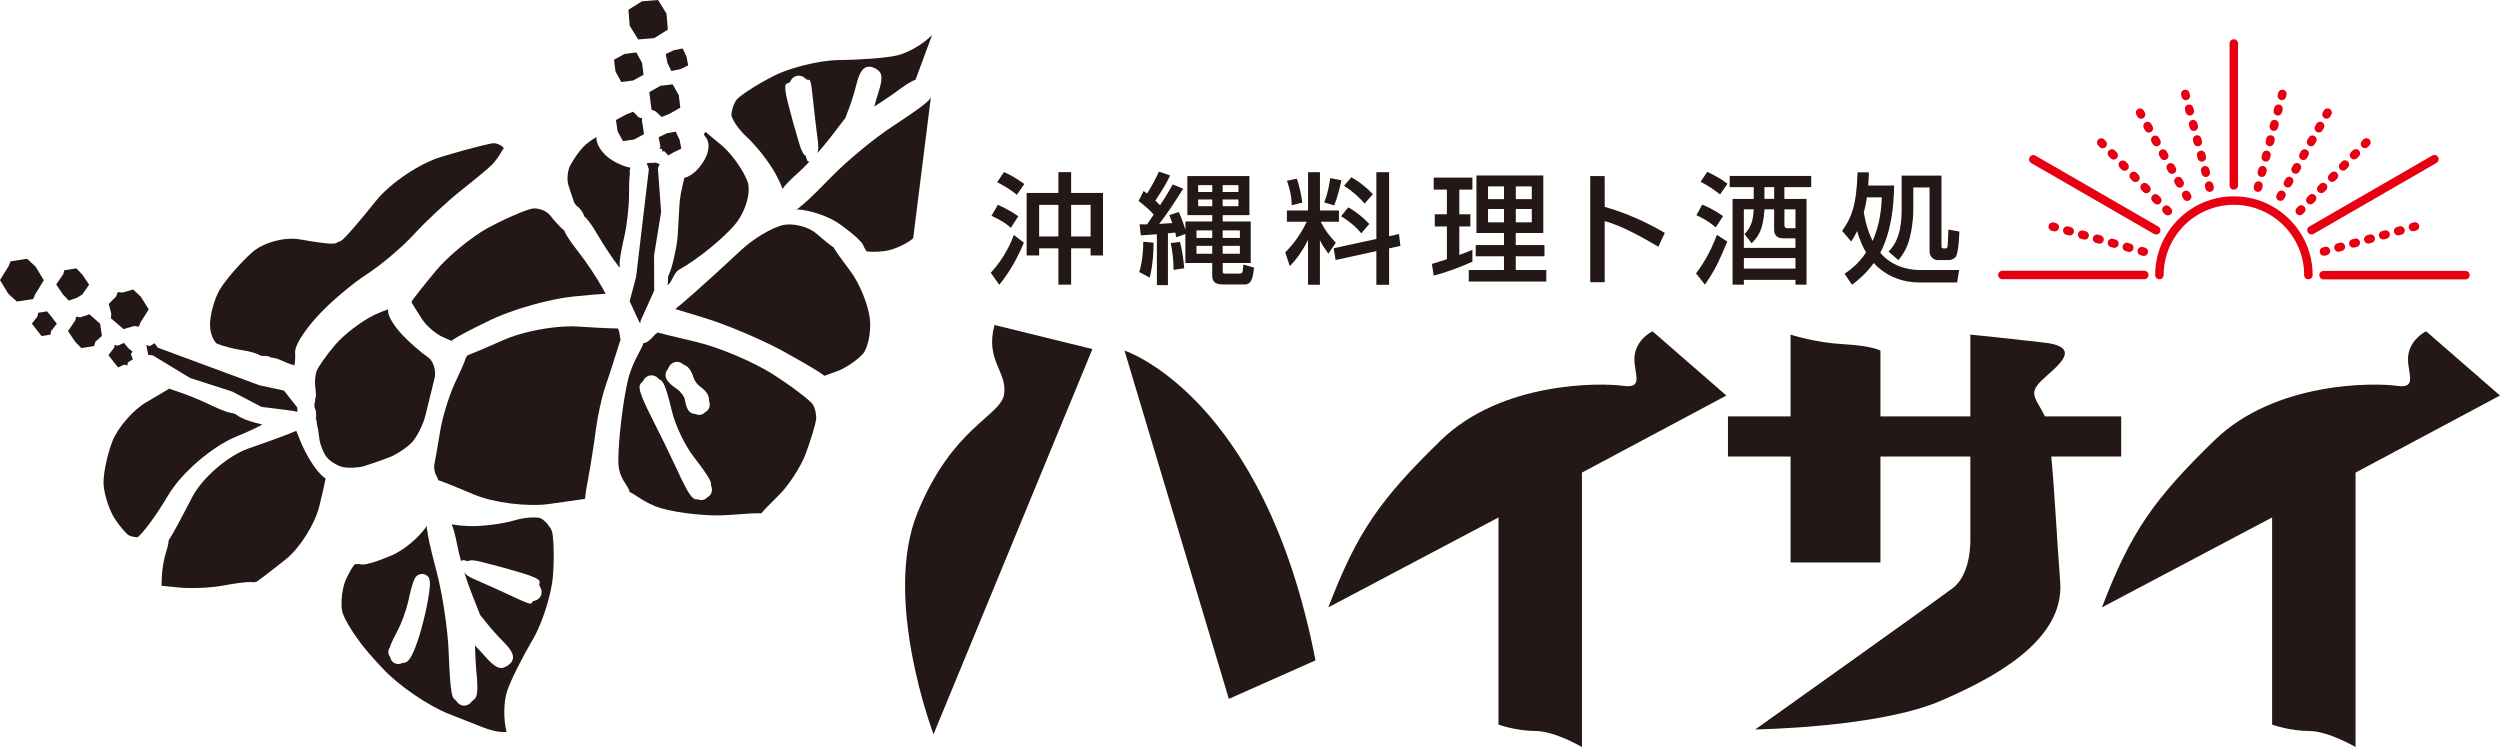
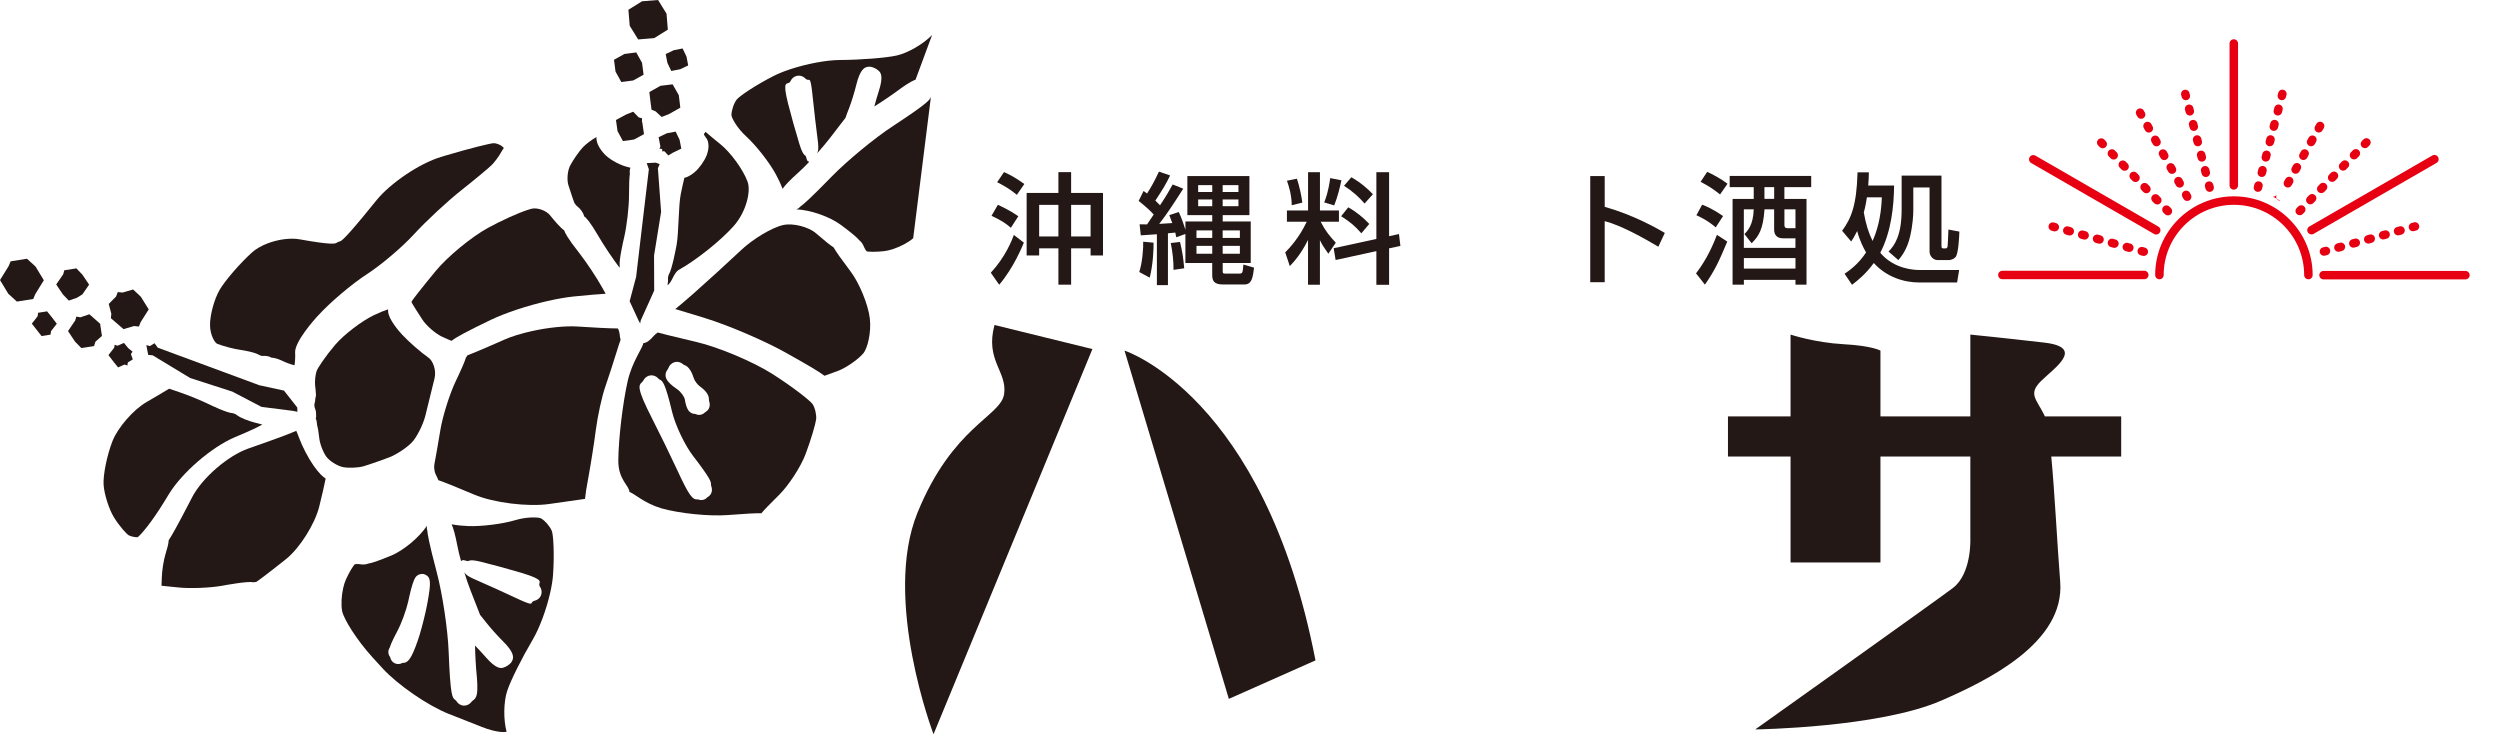
<svg xmlns="http://www.w3.org/2000/svg" id="_レイヤー_1" viewBox="0 0 683.32 204.19">
  <path d="m279.85,66.33c-.49,1.15-2.79,6.84-6.74,11.5l-2.3-3.29c3.98-4.27,5.75-8.81,6.31-10.32l2.73,2.1Zm-7.1-10.35c.92.43,3.29,1.51,5.59,3.12l-2.04,3.16c-1.31-1.12-2.33-1.87-5.29-3.29l1.74-2.99Zm1.68-8.94c1.61.72,2.96,1.41,5.55,3.25l-2.04,2.96c-1.64-1.31-2.76-2.1-5.39-3.45l1.87-2.76Zm14.86,5.69v-5.69h3.48v5.69h8.71v17.09h-3.39v-1.94h-5.32v9.92h-3.48v-9.92h-5.26v1.94h-3.42v-17.09h8.68Zm-5.26,11.9h5.26v-8.64h-5.26v8.64Zm8.74,0h5.32v-8.64h-5.32v8.64Z" style="fill:#231815; stroke-width:0px;" />
  <path d="m315.33,58.64c-.59-.72-2.14-2.2-4.11-3.71l1.35-2.73c.36.26.53.39.95.69,1.32-2.04,2.07-3.48,3.25-5.98l3.06,1.05c-1.22,2.53-2.04,3.81-4.04,6.87.33.3.62.59,1.28,1.28,1.02-1.54,1.68-2.5,3.45-5.69l2.89,1.15c-2.27,3.58-4.54,7.07-6.57,9.63.36,0,2.17-.16,3.58-.23-.26-.76-.43-1.15-.82-2.17l2.6-.85c.95,2.1,1.48,3.81,1.81,4.86v-2.27h7.33v-1.74h-6.8v-10.68h16.96v10.68h-7.3v1.74h7.66v11.34h-7.66v2.14c0,.62.03.76.66.76h4.01c.39,0,.62-.16.72-.43.13-.39.23-1.54.26-2.04l2.92.85c-.33,2.63-.59,4.6-2.63,4.6h-5.85c-2.63,0-2.96-1.15-2.96-2.69v-3.19h-7.33v-7.92l-2.5.89c-.07-.46-.1-.62-.26-1.28l-2.01.2v14.16h-3.02v-13.9c-.59.03-4.11.26-4.4.3l-.33-3.02c.85.03,1.38.03,2.04.03l1.81-2.69Zm-.03,7.69c.03,1.97-.16,6.08-1.05,9.56l-2.86-1.54c.82-2.43,1.15-6.51,1.08-8.28l2.83.26Zm7.23-.2c.62,2.56.89,4.24,1.15,7.2l-2.92.43c0-2.56-.26-4.86-.76-7.33l2.53-.3Zm4.5-3.16v2.07h4.31v-2.07h-4.31Zm0,4.24v2.14h4.31v-2.14h-4.31Zm.46-16.6v1.87h3.85v-1.87h-3.85Zm0,3.91v1.84h3.85v-1.84h-3.85Zm6.7-3.91v1.87h4.31v-1.87h-4.31Zm0,3.91v1.84h4.31v-1.84h-4.31Zm0,8.45v2.07h4.7v-2.07h-4.7Zm0,4.24v2.14h4.7v-2.14h-4.7Z" style="fill:#231815; stroke-width:0px;" />
  <path d="m357.54,65.54c-1.97,3.98-3.88,6.01-5,7.2l-1.25-3.75c1.22-1.28,3.65-3.75,5.88-8.38h-5.42v-3.09h5.78v-10.45h3.25v10.45h5.19v3.09h-5c1.35,2.6,2.56,4.04,4.14,5.72l-2.04,3.02c-1.09-1.54-1.74-2.5-2.3-3.71v12.19h-3.25v-12.29Zm-3.06-16.7c.66,1.94,1.28,4.77,1.48,6.54l-2.89.72c-.03-2.83-.79-5.22-1.31-6.7l2.73-.56Zm12.16.43c-.3,1.54-1.05,4.67-1.97,6.87l-2.73-.82c.36-.92,1.12-2.76,1.64-6.64l3.06.59Zm9.56,16.04v-18.24h3.48v17.49l2.7-.59.39,3.25-3.09.66v9.96h-3.48v-9.2l-11.14,2.43-.53-3.22,11.67-2.53Zm-7.69-8.64c2.24,1.22,4.34,3.02,5.75,4.54l-2.17,2.56c-1.74-2.04-3.19-3.19-5.52-4.67l1.94-2.43Zm.86-8.22c2.79,1.61,4.4,3.12,5.88,4.63l-2.27,2.56c-1.38-1.61-3.12-3.25-5.62-4.87l2.01-2.33Z" style="fill:#231815; stroke-width:0px;" />
-   <path d="m391.37,72.14c.92-.26,1.15-.33,4.11-1.28v-8.97h-3.32v-3.32h3.32v-6.74h-3.61v-3.29h10.58v3.29h-3.58v6.74h3.02v3.32h-3.02v7.79c1.12-.39,2.04-.76,3.58-1.38v3.22c-2.69,1.25-7.26,2.99-10.58,3.81l-.49-3.19Zm12.19-24.19h18.27v15.74h-7.53v3.29h7.85v3.06h-7.85v3.75h8.35v3.16h-21.2v-3.16h9.63v-3.75h-7.72v-3.06h7.72v-3.29h-7.53v-15.74Zm3.16,2.99v3.48h4.37v-3.48h-4.37Zm0,6.18v3.65h4.37v-3.65h-4.37Zm7.59-6.18v3.48h4.37v-3.48h-4.37Zm0,6.18v3.65h4.37v-3.65h-4.37Z" style="fill:#231815; stroke-width:0px;" />
  <path d="m438.61,48.12v8.41c7.99,2.27,14.23,5.85,16.43,7.13l-1.77,3.78c-3.68-2.2-10.15-5.85-14.66-7v16.7h-3.95v-29.02h3.95Z" style="fill:#231815; stroke-width:0px;" />
  <path d="m472.11,66.03c-2.2,5.26-3.35,7.82-6.11,11.77l-2.43-3.09c1.94-2.56,3.78-5.49,5.72-10.52l2.83,1.84Zm-6.87-10.09c2.76,1.05,4.76,2.47,5.72,3.12l-2,3.09c-2.2-1.91-4.4-2.92-5.29-3.32l1.58-2.89Zm1.38-8.97c1.41.62,3.68,1.84,5.56,3.25l-2.04,2.92c-1.97-1.54-3.09-2.27-5.32-3.45l1.81-2.73Zm6.15,1.12h22.28v3.06h-7.33v3.22h6.05v23.43h-3.02v-1.31h-14.1v1.31h-3.09v-23.43h5.78v-3.22h-6.57v-3.06Zm4.04,15.87c.82-.82,2.4-2.4,2.53-6.74h-2.7v10.52h14.1v-2.6h-3.42c-.66,0-2.4-.16-2.4-2.4v-5.52h-2.63c-.39,5.59-1.58,7.3-3.52,9.27l-1.97-2.53Zm-.16,6.57v2.89h14.1v-2.89h-14.1Zm5.62-19.39v3.22h2.66v-3.22h-2.66Zm5.46,6.08v4.27c0,.79.43.89.95.89h2.07v-5.16h-3.02Z" style="fill:#231815; stroke-width:0px;" />
  <path d="m503.51,63.07c2.5-3.45,3.95-6.9,4.21-15.97h3.09c-.03,1.08-.03,2.1-.17,3.62h7.07c-.06,5.55-.75,12.55-3.78,18.37,3.81,4.54,9.46,4.7,10.55,4.7h11.01l-.56,3.42h-10.35c-4.14,0-8.91-1.45-12.42-5.32-2.14,2.96-4.4,4.77-5.95,5.95l-2.04-3.02c.92-.62,3.62-2.37,5.88-5.82-.79-1.38-1.77-3.32-2.43-5.85-.76,1.54-1.12,2.07-1.64,2.86l-2.47-2.92Zm6.77-9.14c-.33,2.27-.75,3.85-.85,4.14.56,3.25,1.31,5.55,2.4,7.79,1.09-2.43,2.33-6.21,2.53-11.93h-4.07Zm20.38-5.95v19.03c0,.56,0,.89.49.89h.69c.29,0,.46-.33.49-.56.06-.36.06-.92.23-4.6l2.99.56c-.03,1.28-.26,6.15-1.05,6.97-.76.79-1.68.82-1.94.82h-2.99c-1.09,0-2.17-1.05-2.17-2.33v-17.52h-4.44v6.28c0,1.15-.13,3.88-.86,7.03-.82,3.68-2.5,5.69-3.22,6.54l-2.69-2.33c1.68-1.74,3.58-4.34,3.58-11.57v-9.2h10.88Z" style="fill:#231815; stroke-width:0px;" />
  <path d="m335.88,191.03l-28.52-95.2s38.17,12.28,52.2,84.67l-23.69,10.53Z" style="fill:#231815; stroke-width:0px;" />
  <path d="m298.59,95.4l-43.43,105.29s-14.04-36.85-4.39-60.54c9.65-23.69,22.81-26.32,23.69-32.46.88-6.14-5.26-9.21-2.63-18.86l26.76,6.58Z" style="fill:#231815; stroke-width:0px;" />
-   <path d="m409.58,141.46v56.59s4.83,1.75,10.09,1.75,12.72,4.39,12.72,4.39v-75.02l39.48-21.06-20.18-17.55s-3.95,1.75-4.83,6.14,3.07,9.65-3.07,8.77c-6.14-.88-33.34-1.32-50.01,14.92s-22.81,25.01-30.71,45.62l46.5-24.57Z" style="fill:#231815; stroke-width:0px;" />
-   <path d="m621.03,141.46v56.59s4.83,1.75,10.09,1.75,12.72,4.39,12.72,4.39v-75.02l39.48-21.06-20.18-17.55s-3.95,1.75-4.83,6.14c-.88,4.39,3.07,9.65-3.07,8.77-6.14-.88-33.34-1.32-50.01,14.92-16.67,16.23-22.81,25.01-30.71,45.62l46.5-24.57Z" style="fill:#231815; stroke-width:0px;" />
  <path d="m579.79,113.82h-20.87c-.06-.16-.12-.31-.19-.44-2.19-4.39-4.39-5.7-.88-9.21,3.51-3.51,12.28-9.21.88-10.53-11.41-1.32-20.18-2.19-20.18-2.19v22.37h-24.57v-17.99s-2.19-1.32-10.09-1.75c-7.9-.44-14.48-2.63-14.48-2.63v22.37h-17.11v10.97h17.11v28.95h24.57v-28.95h24.57v22.37s.44,9.65-4.83,13.6c-5.26,3.95-53.96,38.61-53.96,38.61,0,0,33.78-.44,50.89-7.9,12.62-5.5,33.78-15.79,32.46-32.46-.84-10.62-1.5-24.45-2.44-34.22h19.11v-10.97Z" style="fill:#231815; stroke-width:0px;" />
  <path d="m630.95,76.34c-.64,0-1.16-.52-1.16-1.16,0-10.59-8.61-19.2-19.2-19.2s-19.2,8.61-19.2,19.2c0,.64-.52,1.16-1.16,1.16s-1.16-.52-1.16-1.16c0-11.87,9.66-21.52,21.52-21.52s21.52,9.66,21.52,21.52c0,.64-.52,1.16-1.16,1.16Z" style="fill:#e60012; stroke-width:0px;" />
  <path d="m673.87,76.37h-38.78c-.64,0-1.16-.52-1.16-1.16s.52-1.16,1.16-1.16h38.78c.64,0,1.16.52,1.16,1.16s-.52,1.16-1.16,1.16Z" style="fill:#e60012; stroke-width:0px;" />
  <path d="m586.09,76.32h-38.78c-.64,0-1.16-.52-1.16-1.16s.52-1.16,1.16-1.16h38.78c.64,0,1.16.52,1.16,1.16s-.52,1.16-1.16,1.16Z" style="fill:#e60012; stroke-width:0px;" />
  <path d="m585.96,69.96c-.1,0-.21-.01-.31-.04l-.55-.15c-.62-.17-.98-.81-.81-1.43.17-.62.8-.98,1.43-.81l.55.15c.62.17.98.81.81,1.43-.14.51-.61.85-1.12.85Z" style="fill:#e60012; stroke-width:0px;" />
  <path d="m582,68.87c-.1,0-.21-.01-.31-.04l-.67-.19c-.62-.17-.98-.81-.81-1.43.17-.62.81-.99,1.43-.81l.67.19c.62.17.98.81.81,1.43-.14.52-.61.85-1.12.85Zm-4.07-1.12c-.1,0-.21-.01-.31-.04l-.67-.19c-.62-.17-.98-.81-.81-1.43.17-.62.8-.99,1.43-.81l.67.19c.62.17.98.81.81,1.43-.14.52-.61.85-1.12.85Z" style="fill:#e60012; stroke-width:0px;" />
  <path d="m573.86,66.62c-.1,0-.21-.01-.31-.04l-.67-.19c-.62-.17-.98-.81-.81-1.43.17-.62.81-.99,1.43-.81l.67.19c.62.17.98.81.81,1.43-.14.52-.61.85-1.12.85Zm-4.07-1.13c-.1,0-.2-.01-.31-.04l-.67-.18c-.62-.17-.98-.81-.81-1.43.17-.62.8-.98,1.43-.81l.67.18c.62.17.98.81.81,1.43-.14.52-.61.86-1.12.86Zm-4.07-1.12c-.1,0-.21-.01-.31-.04l-.67-.19c-.62-.17-.98-.81-.81-1.43.17-.62.8-.99,1.43-.81l.67.19c.62.17.98.81.81,1.43-.14.52-.61.85-1.12.85Z" style="fill:#e60012; stroke-width:0px;" />
  <path d="m561.63,63.25c-.1,0-.21-.01-.31-.04l-.55-.15c-.62-.17-.98-.81-.81-1.43.17-.62.8-.98,1.43-.81l.55.15c.62.17.98.81.81,1.43-.14.51-.61.85-1.12.85Z" style="fill:#e60012; stroke-width:0px;" />
  <path d="m589.35,64.11c-.2,0-.4-.05-.58-.16l-33.59-19.39c-.56-.32-.75-1.03-.43-1.59s1.03-.75,1.59-.43l33.59,19.39c.56.32.75,1.03.43,1.59-.22.37-.61.58-1.01.58Z" style="fill:#e60012; stroke-width:0px;" />
  <path d="m592.55,58.87c-.3,0-.61-.12-.83-.35l-.4-.41c-.45-.46-.43-1.2.02-1.64.46-.45,1.2-.43,1.64.02l.4.41c.45.46.43,1.2-.02,1.64-.23.22-.52.33-.81.33Z" style="fill:#e60012; stroke-width:0px;" />
  <path d="m589.65,55.89c-.3,0-.61-.12-.83-.35l-.49-.5c-.45-.46-.44-1.2.02-1.64.46-.45,1.19-.44,1.64.02l.49.5c.45.46.44,1.2-.02,1.64-.22.22-.52.33-.81.33Zm-2.98-3.07c-.3,0-.61-.12-.83-.35l-.49-.5c-.45-.46-.44-1.2.02-1.64.46-.45,1.19-.44,1.64.02l.49.5c.45.46.44,1.2-.02,1.64-.22.22-.52.33-.81.33Z" style="fill:#e60012; stroke-width:0px;" />
  <path d="m583.69,49.75c-.3,0-.61-.12-.83-.35l-.49-.5c-.45-.46-.44-1.2.02-1.64.46-.45,1.19-.44,1.64.02l.49.5c.45.46.44,1.2-.02,1.64-.22.22-.52.33-.81.33Zm-2.98-3.07c-.3,0-.61-.12-.83-.35l-.49-.5c-.45-.46-.44-1.2.02-1.64.46-.45,1.19-.44,1.64.02l.49.5c.45.46.44,1.2-.02,1.64-.22.22-.52.33-.81.33Zm-2.98-3.07c-.3,0-.61-.12-.83-.35l-.49-.5c-.45-.46-.44-1.2.02-1.64.46-.45,1.19-.44,1.64.02l.49.5c.45.46.44,1.2-.02,1.64-.22.22-.52.33-.81.33Z" style="fill:#e60012; stroke-width:0px;" />
  <path d="m574.73,40.53c-.3,0-.61-.12-.83-.35l-.4-.41c-.45-.46-.44-1.2.02-1.64s1.2-.44,1.64.02l.4.41c.45.46.44,1.2-.02,1.64-.23.22-.52.33-.81.33Z" style="fill:#e60012; stroke-width:0px;" />
  <path d="m597.82,54.93c-.41,0-.81-.22-1.02-.6l-.28-.5c-.31-.56-.11-1.27.45-1.58.57-.31,1.27-.11,1.58.45l.28.5c.31.56.11,1.27-.45,1.58-.18.1-.37.15-.56.15Z" style="fill:#e60012; stroke-width:0px;" />
  <path d="m595.78,51.29c-.41,0-.8-.21-1.02-.6l-.35-.62c-.31-.56-.11-1.27.45-1.58.56-.32,1.27-.12,1.58.45l.35.62c.31.56.11,1.27-.45,1.58-.18.1-.37.15-.57.15Zm-2.11-3.76c-.41,0-.8-.21-1.02-.59l-.35-.62c-.31-.56-.12-1.27.44-1.58.56-.31,1.27-.11,1.59.44l.35.62c.31.56.12,1.27-.44,1.58-.18.1-.38.15-.57.15Z" style="fill:#e60012; stroke-width:0px;" />
  <path d="m591.56,43.76c-.41,0-.8-.21-1.02-.6l-.35-.62c-.31-.56-.11-1.27.45-1.58.56-.32,1.27-.12,1.58.45l.35.62c.31.56.11,1.27-.45,1.58-.18.1-.37.15-.57.15Zm-2.11-3.76c-.41,0-.8-.21-1.02-.59l-.35-.62c-.31-.56-.12-1.27.44-1.59.56-.32,1.27-.11,1.58.44l.35.62c.31.56.12,1.27-.44,1.59-.18.1-.38.15-.57.15Zm-2.11-3.76c-.41,0-.8-.21-1.02-.6l-.35-.62c-.31-.56-.11-1.27.45-1.58.55-.32,1.27-.12,1.58.45l.35.62c.31.56.11,1.27-.45,1.58-.18.1-.37.15-.57.15Z" style="fill:#e60012; stroke-width:0px;" />
  <path d="m585.23,32.47c-.41,0-.8-.21-1.02-.6l-.28-.5c-.31-.56-.11-1.27.45-1.58.56-.32,1.27-.12,1.58.45l.28.5c.31.56.11,1.27-.45,1.58-.18.1-.37.15-.57.15Z" style="fill:#e60012; stroke-width:0px;" />
  <path d="m603.96,52.45c-.52,0-.99-.35-1.13-.87l-.14-.55c-.16-.62.21-1.26.83-1.42.62-.17,1.25.21,1.42.83l.14.55c.16.62-.21,1.26-.83,1.42-.1.02-.2.04-.29.04Z" style="fill:#e60012; stroke-width:0px;" />
  <path d="m602.91,48.39c-.52,0-.99-.35-1.13-.87l-.18-.69c-.16-.62.21-1.25.83-1.42.62-.16,1.25.21,1.42.83l.18.69c.16.62-.21,1.25-.83,1.42-.1.02-.2.04-.29.04Zm-1.09-4.2c-.52,0-.99-.35-1.13-.87l-.18-.69c-.16-.62.21-1.25.83-1.42.62-.16,1.25.21,1.42.83l.18.69c.16.62-.21,1.25-.83,1.42-.1.02-.2.04-.29.04Z" style="fill:#e60012; stroke-width:0px;" />
  <path d="m600.72,39.99c-.52,0-.99-.35-1.13-.87l-.18-.69c-.16-.62.21-1.25.83-1.42.63-.17,1.25.21,1.42.83l.18.69c.16.62-.21,1.25-.83,1.42-.1.02-.2.04-.29.04Zm-1.09-4.2c-.52,0-.99-.35-1.13-.87l-.18-.69c-.16-.62.21-1.26.83-1.42.63-.16,1.26.21,1.42.83l.18.69c.16.62-.21,1.26-.83,1.42-.1.02-.2.04-.29.04Zm-1.09-4.2c-.52,0-.99-.35-1.13-.87l-.18-.69c-.16-.62.21-1.26.83-1.42.63-.16,1.26.21,1.42.83l.18.69c.16.62-.21,1.26-.83,1.42-.1.02-.2.04-.29.04Z" style="fill:#e60012; stroke-width:0px;" />
  <path d="m597.45,27.4c-.52,0-.99-.35-1.13-.87l-.14-.55c-.16-.62.21-1.26.83-1.42.63-.16,1.26.21,1.42.83l.14.55c.16.62-.21,1.26-.83,1.42-.1.02-.2.04-.29.04Z" style="fill:#e60012; stroke-width:0px;" />
  <path d="m610.56,51.84c-.64,0-1.16-.52-1.16-1.16V11.89c0-.64.52-1.16,1.16-1.16s1.16.52,1.16,1.16v38.78c0,.64-.52,1.16-1.16,1.16Z" style="fill:#e60012; stroke-width:0px;" />
  <path d="m617.16,52.44c-.1,0-.2-.01-.29-.04-.62-.16-.99-.8-.83-1.42l.14-.55c.16-.62.79-1,1.42-.83.62.16.99.8.83,1.42l-.14.55c-.14.52-.61.87-1.13.87Z" style="fill:#e60012; stroke-width:0px;" />
  <path d="m618.22,48.38c-.1,0-.19-.01-.29-.04-.62-.16-.99-.8-.83-1.42l.18-.69c.16-.62.79-.99,1.42-.83.62.16.99.8.83,1.42l-.18.69c-.14.52-.61.87-1.13.87Zm1.09-4.2c-.1,0-.2-.01-.29-.04-.62-.16-.99-.8-.83-1.42l.18-.69c.16-.62.79-1,1.42-.83.62.16.99.8.83,1.42l-.18.69c-.14.52-.61.87-1.13.87Z" style="fill:#e60012; stroke-width:0px;" />
  <path d="m620.41,39.98c-.1,0-.19-.01-.29-.04-.62-.16-.99-.8-.83-1.42l.18-.69c.16-.62.79-1,1.42-.83.62.16.99.8.83,1.42l-.18.69c-.14.52-.61.87-1.13.87Zm1.09-4.2c-.1,0-.2-.01-.29-.04-.62-.16-.99-.8-.83-1.42l.18-.69c.16-.62.79-.99,1.42-.83.62.16.99.8.83,1.42l-.18.69c-.14.52-.61.87-1.13.87Zm1.09-4.2c-.1,0-.19-.01-.29-.04-.62-.16-.99-.8-.83-1.42l.18-.69c.16-.62.79-1,1.42-.83.62.16.99.8.83,1.42l-.18.69c-.14.52-.61.87-1.13.87Z" style="fill:#e60012; stroke-width:0px;" />
  <path d="m623.69,27.39c-.1,0-.2-.01-.29-.04-.62-.16-.99-.8-.83-1.42l.14-.55c.16-.62.78-.99,1.42-.83.62.16.99.8.83,1.42l-.14.55c-.14.52-.61.87-1.13.87Z" style="fill:#e60012; stroke-width:0px;" />
-   <path d="m623.31,54.9c-.19,0-.39-.05-.57-.15-.56-.32-.76-1.02-.44-1.58l.28-.5c.31-.56,1.02-.77,1.58-.44.56.32.76,1.02.44,1.58l-.28.5c-.21.38-.61.59-1.02.59Z" style="fill:#e60012; stroke-width:0px;" />
+   <path d="m623.31,54.9c-.19,0-.39-.05-.57-.15-.56-.32-.76-1.02-.44-1.58l.28-.5l-.28.5c-.21.38-.61.59-1.02.59Z" style="fill:#e60012; stroke-width:0px;" />
  <path d="m625.35,51.26c-.19,0-.39-.05-.57-.15-.56-.31-.76-1.02-.45-1.58l.35-.62c.31-.56,1.02-.77,1.58-.45.56.31.76,1.02.45,1.58l-.35.62c-.21.38-.61.6-1.02.6Zm2.11-3.76c-.19,0-.38-.05-.57-.15-.56-.31-.76-1.02-.45-1.58l.35-.62c.31-.56,1.01-.76,1.58-.45.56.31.76,1.02.45,1.58l-.35.62c-.21.38-.61.6-1.02.6Z" style="fill:#e60012; stroke-width:0px;" />
  <path d="m629.58,43.74c-.19,0-.39-.05-.57-.15-.56-.31-.76-1.02-.45-1.58l.35-.62c.31-.56,1.02-.77,1.58-.45.56.31.76,1.02.45,1.58l-.35.62c-.21.38-.61.6-1.02.6Zm2.11-3.76c-.19,0-.39-.05-.57-.15-.56-.31-.76-1.02-.45-1.58l.35-.62c.31-.56,1.02-.77,1.58-.45.56.31.76,1.02.45,1.58l-.35.62c-.21.38-.61.6-1.02.6Zm2.11-3.76c-.19,0-.39-.05-.57-.15-.56-.31-.76-1.02-.45-1.58l.35-.62c.31-.56,1.02-.77,1.58-.45.56.31.76,1.02.45,1.58l-.35.62c-.21.38-.61.6-1.02.6Z" style="fill:#e60012; stroke-width:0px;" />
-   <path d="m635.91,32.45c-.19,0-.39-.05-.57-.15-.56-.31-.76-1.02-.45-1.58l.28-.5c.31-.56,1.02-.76,1.58-.45.56.31.76,1.02.45,1.58l-.28.5c-.21.38-.61.6-1.02.6Z" style="fill:#e60012; stroke-width:0px;" />
  <path d="m628.59,58.83c-.29,0-.58-.11-.81-.33-.46-.45-.47-1.18-.02-1.64l.4-.41c.45-.46,1.18-.47,1.64-.02.46.45.47,1.18.02,1.64l-.4.41c-.23.23-.53.35-.83.35Z" style="fill:#e60012; stroke-width:0px;" />
  <path d="m631.48,55.85c-.29,0-.58-.11-.81-.33-.46-.45-.47-1.18-.02-1.64l.49-.5c.45-.46,1.18-.47,1.64-.02.46.45.47,1.18.02,1.64l-.49.5c-.23.24-.53.35-.83.35Zm2.99-3.07c-.29,0-.58-.11-.81-.33-.46-.45-.47-1.18-.02-1.64l.49-.5c.45-.46,1.19-.47,1.64-.02.46.45.47,1.18.02,1.64l-.49.5c-.23.24-.53.35-.83.35Z" style="fill:#e60012; stroke-width:0px;" />
  <path d="m637.45,49.71c-.29,0-.58-.11-.81-.33-.46-.45-.47-1.18-.02-1.64l.49-.5c.45-.46,1.19-.47,1.64-.02.46.45.47,1.18.02,1.64l-.49.5c-.23.24-.53.35-.83.35Zm2.99-3.07c-.29,0-.58-.11-.81-.33-.46-.45-.47-1.18-.02-1.64l.49-.5c.45-.46,1.18-.47,1.64-.02.46.45.47,1.18.02,1.64l-.49.5c-.23.24-.53.35-.83.35Zm2.99-3.07c-.29,0-.58-.11-.81-.33-.46-.45-.47-1.18-.02-1.64l.49-.5c.45-.46,1.19-.47,1.64-.02.46.45.47,1.18.02,1.64l-.49.5c-.23.24-.53.35-.83.35Z" style="fill:#e60012; stroke-width:0px;" />
  <path d="m646.41,40.5c-.29,0-.58-.11-.81-.33-.46-.45-.47-1.18-.02-1.64l.4-.41c.45-.46,1.18-.47,1.64-.02s.47,1.18.02,1.64l-.4.41c-.23.23-.53.35-.83.35Z" style="fill:#e60012; stroke-width:0px;" />
  <path d="m631.8,64.07c-.4,0-.79-.21-1.01-.58-.32-.56-.13-1.27.43-1.59l33.59-19.39c.56-.33,1.27-.13,1.59.43s.13,1.27-.43,1.59l-33.59,19.39c-.18.11-.38.16-.58.16Z" style="fill:#e60012; stroke-width:0px;" />
  <path d="m635.2,69.91c-.51,0-.98-.34-1.12-.85-.17-.62.19-1.26.81-1.43l.55-.15c.63-.17,1.26.19,1.43.81.17.62-.19,1.26-.81,1.43l-.55.15c-.1.03-.21.04-.31.04Z" style="fill:#e60012; stroke-width:0px;" />
  <path d="m639.16,68.82c-.51,0-.98-.34-1.12-.86-.17-.62.2-1.26.81-1.43l.67-.18c.62-.16,1.26.19,1.43.81.17.62-.2,1.26-.81,1.43l-.67.18c-.1.03-.21.04-.31.04Zm4.07-1.12c-.51,0-.98-.34-1.12-.86-.17-.62.2-1.26.81-1.43l.67-.18c.63-.16,1.26.2,1.43.81.17.62-.2,1.26-.81,1.43l-.67.18c-.1.03-.21.04-.31.04Z" style="fill:#e60012; stroke-width:0px;" />
  <path d="m647.31,66.58c-.51,0-.98-.34-1.12-.85-.17-.62.19-1.26.81-1.43l.67-.19c.62-.17,1.26.19,1.43.81.17.62-.19,1.26-.81,1.43l-.67.19c-.1.03-.21.04-.31.04Zm4.07-1.12c-.51,0-.98-.34-1.12-.86-.17-.62.2-1.26.81-1.43l.67-.18c.62-.16,1.26.19,1.43.81s-.2,1.26-.81,1.43l-.67.18c-.1.03-.21.04-.31.04Zm4.08-1.12c-.51,0-.98-.34-1.12-.86-.17-.62.2-1.26.81-1.43l.67-.18c.63-.17,1.26.2,1.43.81.17.62-.2,1.26-.81,1.43l-.67.18c-.1.03-.21.04-.31.04Z" style="fill:#e60012; stroke-width:0px;" />
  <path d="m659.53,63.21c-.51,0-.98-.34-1.12-.85-.17-.62.19-1.26.81-1.43l.55-.15c.63-.17,1.26.19,1.43.81.17.62-.19,1.26-.81,1.43l-.55.15c-.1.03-.21.04-.31.04Z" style="fill:#e60012; stroke-width:0px;" />
  <path d="m169,125.83c-.06,5.28,3.07,7.01,3.04,8.63,1.3.4,4.14,3.14,8.71,4.47,4.81,1.39,13.11,2.24,18.14,1.85,4.95-.38,7.66-.53,9.22-.5.81-.97,2.25-2.46,4.78-4.95,2.64-2.59,5.99-7.73,7.3-11.22,1.47-3.91,2.7-8.13,2.88-9.47.16-1.18-.31-3.22-.97-4.19-.61-.9-5.2-4.56-11.01-8.26-5.21-3.31-14.7-7.31-20.73-8.72-6.34-1.49-9.23-2.22-10.59-2.59-.31.19-.86.66-1.09.94-.73.87-1.89,1.98-2.81,1.95-.34,1.55-3.11,5.18-4.29,10.33-1.35,5.91-2.51,15.65-2.58,21.72Zm12.92-23.04c-.07-.59.14-1.32.54-1.77.06-.07.18-.28.22-.38.26-.77.84-1.36,1.58-1.61.84-.28,1.76-.08,2.44.54.07.06.27.17.35.2,1.34.43,2.14,2.19,2.57,3.58.21.69,1,1.76,1.58,2.18,1.23.87,2.68,2.22,2.57,3.72,0,.08.03.31.06.41.24.69.22,1.4-.07,1.99-.2.41-.59.8-1.02,1.02-.25.28-.58.49-.95.62-.58.19-1.2.13-1.75-.15-.42,0-.84-.11-1.18-.32-.37-.23-1.24-.76-1.68-3.66-.1-.62-1.02-2.06-2.11-2.79-2.94-1.97-3.09-3.14-3.15-3.58Zm-6.35,1.58c.07-.06.21-.25.26-.34.3-.63.83-1.1,1.48-1.32.94-.31,1.99,0,2.66.78.06.07.25.21.33.25.78.37,1.46.69,3.4,8.82.87,3.64,3.51,9.2,5.78,12.12,4.91,6.36,4.88,7.1,4.85,7.75,0,.09.04.32.07.41.27.69.26,1.42-.03,2.03-.2.42-.59.81-1.02,1.04-.26.3-.59.53-.98.66-.54.18-1.11.14-1.62-.09-1.45.23-2.43-1.04-5.62-7.95-1.77-3.83-4.84-10.13-6.85-14.05-4.41-8.63-3.76-9.19-2.69-10.12Z" style="fill:#231815; stroke-width:0px;" />
  <path d="m150.34,58.83c-1-1.24-3.32-2.1-4.86-1.81-.22.04-.63.14-1.31.37-2.73.9-7.19,2.93-10.85,4.93-4.47,2.45-10.97,7.8-14.18,11.69-3.76,4.54-6.3,7.83-6.62,8.36-.01.04-.01.28.02.38.28.49,1.52,2.48,2.9,4.6,1.07,1.65,3.56,3.82,5.31,4.64,1.1.52,2.01.91,2.66,1.18,1.21-.97,4.03-2.52,10.76-5.75,1.96-.94,4.47-1.93,7.24-2.84,5.46-1.8,11.24-3.12,15.47-3.55,3.94-.39,6.71-.63,8.66-.74-.27-.49-.56-1.03-.89-1.61-1.53-2.76-4.36-7.02-6.31-9.5-3.32-4.22-3.96-5.64-4.12-6.21-1.05-.7-2.86-2.86-3.89-4.14Z" style="fill:#231815; stroke-width:0px;" />
  <path d="m86.84,86.36c3.28-3.63,9.32-8.75,13.45-11.42,3.82-2.46,9.66-7.41,12.76-10.8,3.31-3.62,9.16-9.07,13.04-12.14,4.01-3.17,7.61-6.19,8.33-6.92.75-.75,1.87-2.25,2.4-3.21.31-.54.6-1.02.9-1.43-.17-.15-.34-.31-.51-.47-.4-.37-1.55-.84-2.26-.84-.87.04-6.21,1.31-12.87,3.3l-1.49.45c-5.94,1.77-13.9,7.19-17.67,11.83l-1.22,1.5c-7.51,9.28-8.36,9.61-8.82,9.78-.14.06-.29.09-.44.12-.18.14-.42.25-.59.33-.44.17-1.4.51-9.96-1.03-2.45-.44-5.81-.01-8.76,1.12-1.71.66-3.16,1.5-4.2,2.43-3.24,2.91-7.3,7.58-8.85,10.19-1.48,2.49-2.71,6.95-2.67,9.73.03,2.68,1.29,4.82,1.97,5.09,1.62.64,4.48,1.4,6.26,1.65.41.06,4.03.59,5.36,1.48.15.09.59.2.76.19.81-.08,1.75.04,2.48.48.63.01,1.59.21,3.03.91.86.42,2.32.95,3.23,1.17.16-.93.24-2.5.17-3.45-.19-2.89,5.1-8.89,6.17-10.06Z" style="fill:#231815; stroke-width:0px;" />
  <path d="m171.93,53.38c0-2.94.06-4.76.24-5.92-.11-.5-.06-1.04.15-1.61-.22-.07-.47-.13-.75-.2-1.9-.43-4.44-1.76-5.9-3.09-1.08-.99-2.84-3.16-2.63-5.1-1.24.68-2.84,1.86-3.68,2.75-1.05,1.1-2.67,3.43-3.54,5.09-.7,1.33-.92,3.86-.46,5.31.67,2.11,1.35,4.12,1.56,4.67.12.31.57.9.85,1.11.8.61,1.65,1.65,1.89,2.72.52.36,1.6,1.46,3.95,5.5,1.4,2.42,3.91,6.17,5.6,8.38.05.06.09.12.14.18.03-.17.05-.37.04-.47-.24-1.44.87-6.39,1.22-7.87.72-3.07,1.32-8.31,1.32-11.45Z" style="fill:#231815; stroke-width:0px;" />
  <path d="m187.06,48.58c-.25,1.01-.59,2.52-.98,4.42-.67,3.31-.53,10.56-1.16,14-.12.67-1.22,6.57-2.08,7.97-.14.23-.29.87-.26,1.14.05.55,0,1.19-.14,1.83,1.3-.74,1.6-3.35,3.2-4.24,4.67-2.59,11.52-8.07,14.95-11.98,3.39-3.86,4.7-9.44,3.75-12.04-1.2-3.3-4.63-8.02-7.48-10.3-.53-.43-2.51-2.02-4.02-3.34-.18.21-.33.41-.41.55-.01.03-.03.09-.04.15.11.21.32.58.51.79,1.13,1.31.82,3.53.2,5.04-.59,1.45-1.92,3.33-3.1,4.37-.49.43-1.74,1.44-2.93,1.66Z" style="fill:#231815; stroke-width:0px;" />
  <path d="m169.06,90.14l-.16-.36c-2.37,0-7.65-.31-10.99-.53-3.33-.22-8.04.25-12.58,1.26-2.93.65-5.53,1.46-7.52,2.34-.85.38-7.45,3.3-10.06,4.28-.1.21-.23.41-.39.58-.38,1.24-1.24,3.22-2.85,6.59-1.62,3.41-3.52,9.45-4.14,13.19-.66,3.99-1.4,8.23-1.65,9.45-.15.72.03,2.08.35,2.69.33.63.58,1.16.74,1.62,1.54.52,4.35,1.63,9.75,3.92,5.3,2.25,14.73,3.43,20.6,2.58,5.2-.75,8.11-1.17,9.74-1.39.11-1.27.39-3.06.88-5.65.67-3.63,1.61-9.57,2.08-13.24.5-3.82,1.65-9.07,2.56-11.7.88-2.55,2.22-6.66,2.98-9.15.54-1.74.92-2.94,1.23-3.77-.15-.44-.22-.89-.23-1.28-.02-.38-.19-1.1-.33-1.43Z" style="fill:#231815; stroke-width:0px;" />
  <path d="m89.31,124.96c.85,1.1,2.92,2.38,4.33,2.69,1.55.34,4.25.23,5.77-.22.46-.14,1-.31,1.59-.51h0c1.83-.6,4-1.37,5.53-1.97,1.86-.72,4.68-2.6,6.03-4.01,1.33-1.38,3.05-4.77,3.69-7.26.73-2.87,1.87-7.52,2.54-10.34.51-2.17-.46-4.73-1.66-5.57-2.15-1.5-5.4-4.34-7.25-6.34-.62-.67-3.72-4.14-3.79-6.3,0-.18-.01-.37-.02-.58-1.09.36-2.45.92-3.84,1.58-3.39,1.62-8.27,5.35-10.65,8.16-2.69,3.17-4.79,6.35-5.05,7.15-.33.99-.52,2.86-.4,3.9.1.87.18,1.57.2,2.13.08.34.07.72-.05,1.09-.02.12-.05.22-.09.32.01.45-.06.94-.23,1.48-.06.21-.04.76.04.96.26.64.39,1.19.39,1.67.01.1.02.2.01.3,0,.02,0,.04,0,.07.05.35.02.71-.09,1.07.2.38.3.78.3,1.18.02.1.03.19.04.29h0s0,.03,0,.04c0,.03.01.06.01.09,0,.06.01.11.01.17.21.71.42,1.79.59,3.5.16,1.61,1.11,4.06,2.03,5.25Z" style="fill:#231815; stroke-width:0px;" />
  <path d="m184.58,84.47c1.73.5,4.18,1.25,7.7,2.34l.72.23c6.31,1.96,16.14,6.18,21.9,9.42l.58.33c5.51,3.09,8.41,4.8,9.88,5.92,1.42-.52,3.43-1.25,3.56-1.29,2.19-.8,5.46-3.02,6.99-4.77,1.23-1.41,2.28-5.81,1.84-9.6-.44-3.78-2.85-9.67-5.27-12.87-2.69-3.57-4.02-5.45-4.64-6.57-.93-.59-2.36-1.72-4.77-3.82-2.07-1.8-6.27-2.87-8.97-2.29-3.08.66-8.33,3.84-11.5,6.83-3.55,3.35-9.44,8.72-13.12,11.97-2.01,1.77-3.65,3.16-4.91,4.17Z" style="fill:#231815; stroke-width:0px;" />
  <path d="m81.77,119.74c-.29-.81-.56-1.47-.79-1.99-1.4.63-4.41,1.8-11.1,4.14l-2,.7c-5.6,1.96-12.64,8.06-15.37,13.33l-.86,1.66c-3.1,5.97-4.64,8.74-5.54,10.07-.05,1.1-.46,2.41-.85,3.7-.54,1.75-1.01,4.76-1.04,6.59-.02.85-.04,1.56-.08,2.16,1.04.09,2.53.24,4.65.47,3.23.34,8.75.12,12.04-.49,1.13-.21,6.85-1.25,8.35-.94.14.03.55,0,.85-.1l.08-.03c.47-.28,3.66-2.67,8.1-6.22,3.71-2.97,7.86-9.54,9.05-14.35.83-3.34,1.43-6.02,1.75-7.64-.82-.49-1.86-1.51-3.26-3.47-1.39-1.95-3.14-5.28-3.97-7.58Z" style="fill:#231815; stroke-width:0px;" />
  <path d="m64.63,113.38c-.21-.18-.81-.43-1.08-.45-1.68-.12-5.92-2.19-6.1-2.28-2.12-1.04-5.79-2.56-8.03-3.32l-3.19-1.09c-1.51.93-4.4,2.62-6.22,3.68-3.58,2.08-7.82,6.96-9.27,10.66-1.5,3.83-2.61,9.31-2.42,11.96.19,2.64,1.49,6.7,2.83,8.87,1.61,2.59,3.49,4.59,4.01,4.88.59.34,1.76.59,2.48.54.89-.68,3.72-3.97,7.11-9.47l1.46-2.38c3.59-5.84,11.64-12.78,17.95-15.47l2.76-1.17c2.09-.89,3.65-1.66,4.79-2.29-.84-.22-1.65-.43-2.31-.61-1.18-.32-3.7-1.16-4.77-2.08Z" style="fill:#231815; stroke-width:0px;" />
  <path d="m254.5,26.04c-.07,1.03-.12,1.65-10.38,8.38-5.08,3.32-12.66,9.57-16.89,13.93-5.8,5.96-7.75,7.63-8.53,8.15-.28.34-.65.6-1.08.72,3.83.14,9.14,1.98,12.19,4.24,3.1,2.29,4.45,3.47,5.05,4.21.49.36.99.98,1.39,2.03.12.33.44.77.66,1.02.66.11,2.46.19,4.8-.08.67-.08,1.48-.27,2.35-.55,2.13-.7,4.3-1.87,5.54-2.97" style="fill:#231815; stroke-width:0px;" />
  <path d="m254.77,9.56c-2.4,2.48-6.59,4.91-9.66,5.61-2.9.65-9.73,1.19-15.55,1.23-3.66.02-8.96,1.01-13.52,2.51-1.76.58-3.35,1.22-4.58,1.85-5.17,2.63-9.43,5.58-10.1,6.45-.78,1.01-1.46,3.05-1.43,4.27.02.77,1.56,3.55,4.02,5.8,2.7,2.46,6.3,7.05,8.04,10.24.6,1.1,1.35,2.6,1.91,4.1.64-.94,1.91-2.31,4.36-4.5.82-.73,1.85-1.75,2.93-2.89-.13-.06-.26-.13-.38-.16-.15-.04-.36-.59-.57-1.43-.7-.46-1.13-1.28-1.76-3.34-.97-3.14-2.35-8.09-3.09-11.04-1.63-6.5-.24-5.12.44-5.74.06-.06.19-.24.23-.32.29-.67.84-1.18,1.51-1.4.92-.3,1.92-.03,2.61.71.06.06.25.2.34.24.83.36,1.01-1.28,1.67,5.26.29,2.91.88,7.91,1.3,11.16.17,1.33.36,2.78-.16,3.76,1.27-1.43,2.5-2.88,3.46-4.12,2.07-2.68,3.83-4.97,4.3-5.59.21-.65.55-1.52,1.03-2.76.61-1.58,1.49-4.46,1.93-6.28,1.03-4.26,2.28-4.67,2.82-4.85.33-.11.76-.14,1.1-.08.77.14,1.66.58,2.21,1.11.46.43,1.42,1.34-.02,5.68-.36,1.09-.82,2.67-1.18,4.06,2.06-1.28,5.02-3.29,6.84-4.65.68-.5,3-2.19,4.42-2.66" style="fill:#231815; stroke-width:0px;" />
  <path d="m106.83,151.89c-3.56,1.48-5.27,2.03-6.21,2.16-.56.24-1.35.34-2.46.14-.34-.06-.88-.02-1.21.04-.44.5-1.43,2.01-2.4,4.16-.28.62-.54,1.41-.74,2.3-.49,2.18-.61,4.65-.31,6.28.4,2.14,3.94,7.91,8.38,12.77l2.67,2.92c4.13,4.52,12.42,10.23,18.11,12.47l9.11,3.59c3.59,1.41,5.87,1.49,6.69,1.29-.89-3.33-.82-8.18.17-11.17.93-2.82,3.99-8.95,6.95-13.96,1.86-3.15,3.75-8.2,4.81-12.89.41-1.81.68-3.5.77-4.88.41-5.78.08-10.96-.33-11.98-.47-1.19-1.86-2.82-2.92-3.42-.67-.38-3.85-.5-7.05.46-3.5,1.05-9.29,1.77-12.92,1.62-1.25-.05-2.93-.18-4.5-.48.47,1.03,1,2.83,1.61,6.06.2,1.08.55,2.49.97,4.01.12-.08.24-.16.33-.24.12-.11.69,0,1.53.25.75-.37,1.68-.31,3.77.21,3.19.79,8.15,2.15,11.05,3.03,6.41,1.95,4.51,2.43,4.7,3.33.02.08.11.29.16.37.43.59.58,1.33.42,2.02-.21.95-.96,1.66-1.95,1.87-.08.02-.3.11-.38.17-.74.52.58,1.53-5.37-1.28-2.64-1.25-7.23-3.32-10.24-4.63-1.23-.54-2.57-1.12-3.14-2.07.57,1.83,1.18,3.63,1.75,5.08,1.24,3.16,2.29,5.85,2.57,6.57.44.52,1.02,1.26,1.84,2.3,1.05,1.34,3.06,3.57,4.39,4.89,3.12,3.07,2.83,4.36,2.71,4.92-.08.34-.27.72-.5.99-.52.59-1.36,1.12-2.09,1.33-.6.17-1.88.52-4.86-2.94-.75-.87-1.87-2.07-2.87-3.1.03,2.42.24,6,.47,8.26.08.84.33,3.7,0,5.16-.17.75-.54,1.3-1.11,1.64-.06.05-.24.21-.29.28-.5.71-1.3,1.11-2.13,1.08-.83-.03-1.6-.5-2.04-1.25-.05-.07-.2-.23-.28-.29-.84-.59-1.35-.95-1.83-13.21-.23-6.07-1.69-15.78-3.24-21.65-2.12-8.04-2.55-10.57-2.6-11.51-.15-.41-.18-.86-.06-1.3-2.1,3.21-6.41,6.81-9.91,8.26Zm9.36,5.15c1.63.71,1.62,2.2.72,7.31-.17.96-.39,2.06-.65,3.19-.65,2.86-1.45,5.78-2.1,7.63-1.78,5.11-2.73,6.09-4.14,6.01-.77.43-1.67.42-2.38-.04-.54-.35-.89-.91-.99-1.54-.63-.76-.52-1.58-.45-1.85.06-.25.16-.49.31-.71.38-1.32,1.69-3.78,2.1-4.55,1.08-2.02,2.41-5.62,2.96-8.04l.07-.33c.08-.39.16-.77.25-1.15.63-2.79,1.21-4.55,1.72-5.23.58-.77,1.7-1.09,2.58-.71Z" style="fill:#231815; stroke-width:0px;" />
  <path d="m174.69,32.12c-.06-.01-.12-.05-.17-.09l-1.45-1.5-1.98.79-2.73,1.48.43,3.05,1.47,2.71,3.05-.43,2.71-1.47-.45-3.11s0-.05,0-.08c-.07-.07-.11-.16-.11-.26l.03-.89-.81-.2Z" style="fill:#231815; stroke-width:0px;" />
  <polygon points="175.49 .35 171.76 2.67 172.12 7.05 174.43 10.78 178.81 10.42 182.54 8.1 182.18 3.73 179.87 0 175.49 .35" style="fill:#231815; stroke-width:0px;" />
  <polygon points="170.67 14.75 167.82 16.34 168.24 19.57 169.82 22.42 173.06 22 175.91 20.42 175.49 17.18 173.91 14.33 170.67 14.75" style="fill:#231815; stroke-width:0px;" />
  <polygon points="184.17 13.72 181.95 14.78 182.42 17.19 183.48 19.4 185.89 18.93 188.1 17.88 187.64 15.47 186.58 13.25 184.17 13.72" style="fill:#231815; stroke-width:0px;" />
  <path d="m180.99,41.42l.34-.1c.12-.03.26,0,.35.1l.99,1.06,1.26-.75,2.29-1.1-.47-2.43-1.07-2.23-2.43.46-2.23,1.07.47,2.47c.02.07,0,.15-.03.22l-.22.45.47.03c.09,0,.18.05.25.13.06.07.09.17.07.27l-.05.36Z" style="fill:#231815; stroke-width:0px;" />
  <path d="m180.46,23.48l-2.98,1.69.42,3.47h0s.03.08.03.12l.14,1.21,1.06.44s.07.04.1.06l1.62,1.5,2.1-.84,3-1.7-.41-3.4-1.69-2.98-3.4.41Z" style="fill:#231815; stroke-width:0px;" />
  <path d="m36.63,89.13s.09-.02.13-.01l1.22.14.43-1.16,2.24-3.53-2.15-3.46-2.12-1.99-2.83.83s-.09.02-.13.01l-1.23-.13-.43,1.15s-.05.09-.08.12l-1.96,1.98.7,2.66s.01.08,0,.12l-.11,1.12,3.45,2.98,2.84-.83Z" style="fill:#231815; stroke-width:0px;" />
  <path d="m36.24,96.13l-1.19-.98-1.17-1.43-1.63.73c-.08.03-.17.04-.25.01l-.66-.23-.1.69c0,.06-.03.12-.07.17l-1.53,1.97,1.52,1.98,1.12,1.38,1.63-.73s.02,0,.03-.01c.07-.02.15-.02.23,0l.65.23.09-.69c.01-.11.08-.2.17-.25l1.22-.73-.47-1.31c-.04-.11-.02-.24.05-.34l.37-.46Z" style="fill:#231815; stroke-width:0px;" />
  <path d="m20.89,73.35l-3.32.53-.28,1.04s-.03.07-.05.11l-1.88,2.72,1.85,2.74,1.6,1.67,2.23-.78,1.48-.92,1.84-2.66-1.85-2.74-1.63-1.7Z" style="fill:#231815; stroke-width:0px;" />
  <path d="m22.06,86.71c-.07.01-.12.03-.18.01l-1.01-.19-.29.99s-.02.07-.04.1l-1.95,2.87,1.92,2.89,1.72,1.75,3.49-.55.32-1.08c.02-.06.05-.12.1-.16l1.72-1.52-.49-3.33-2.94-2.59-2.37.8Z" style="fill:#231815; stroke-width:0px;" />
  <path d="m12.87,85.1l-2.46.39-.11.85c0,.06-.03.12-.07.17l-1.53,1.95,2.66,3.39,2.46-.39.11-.85c0-.06.03-.12.07-.17l1.53-1.95-1.51-1.97-1.15-1.42Z" style="fill:#231815; stroke-width:0px;" />
  <polygon points="7.37 70.72 2.9 71.43 2.37 72.72 0 76.54 2.27 80.3 4.61 82.43 9.09 81.72 9.62 80.43 11.98 76.6 9.71 72.85 7.37 70.72" style="fill:#231815; stroke-width:0px;" />
  <polygon points="179.24 44.46 176.76 44.59 177.35 46.26 175.6 60.98 173.87 75.67 172.1 82.33 174.56 87.66 174.97 88.41 175.14 87.57 178.81 79.42 178.77 69.85 180.7 57.92 179.82 45.97 180.31 44.86 179.24 44.46" style="fill:#231815; stroke-width:0px;" />
  <polygon points="40.98 94.59 39.99 94.33 40.51 97.01 41.72 97.11 51.97 103.32 63.48 107.03 71.47 111.21 80.13 112.31 81.29 112.56 81.25 111.38 77.62 106.76 70.89 105.3 57.02 100.17 43.12 95.03 42.24 93.81 40.98 94.59" style="fill:#231815; stroke-width:0px;" />
</svg>